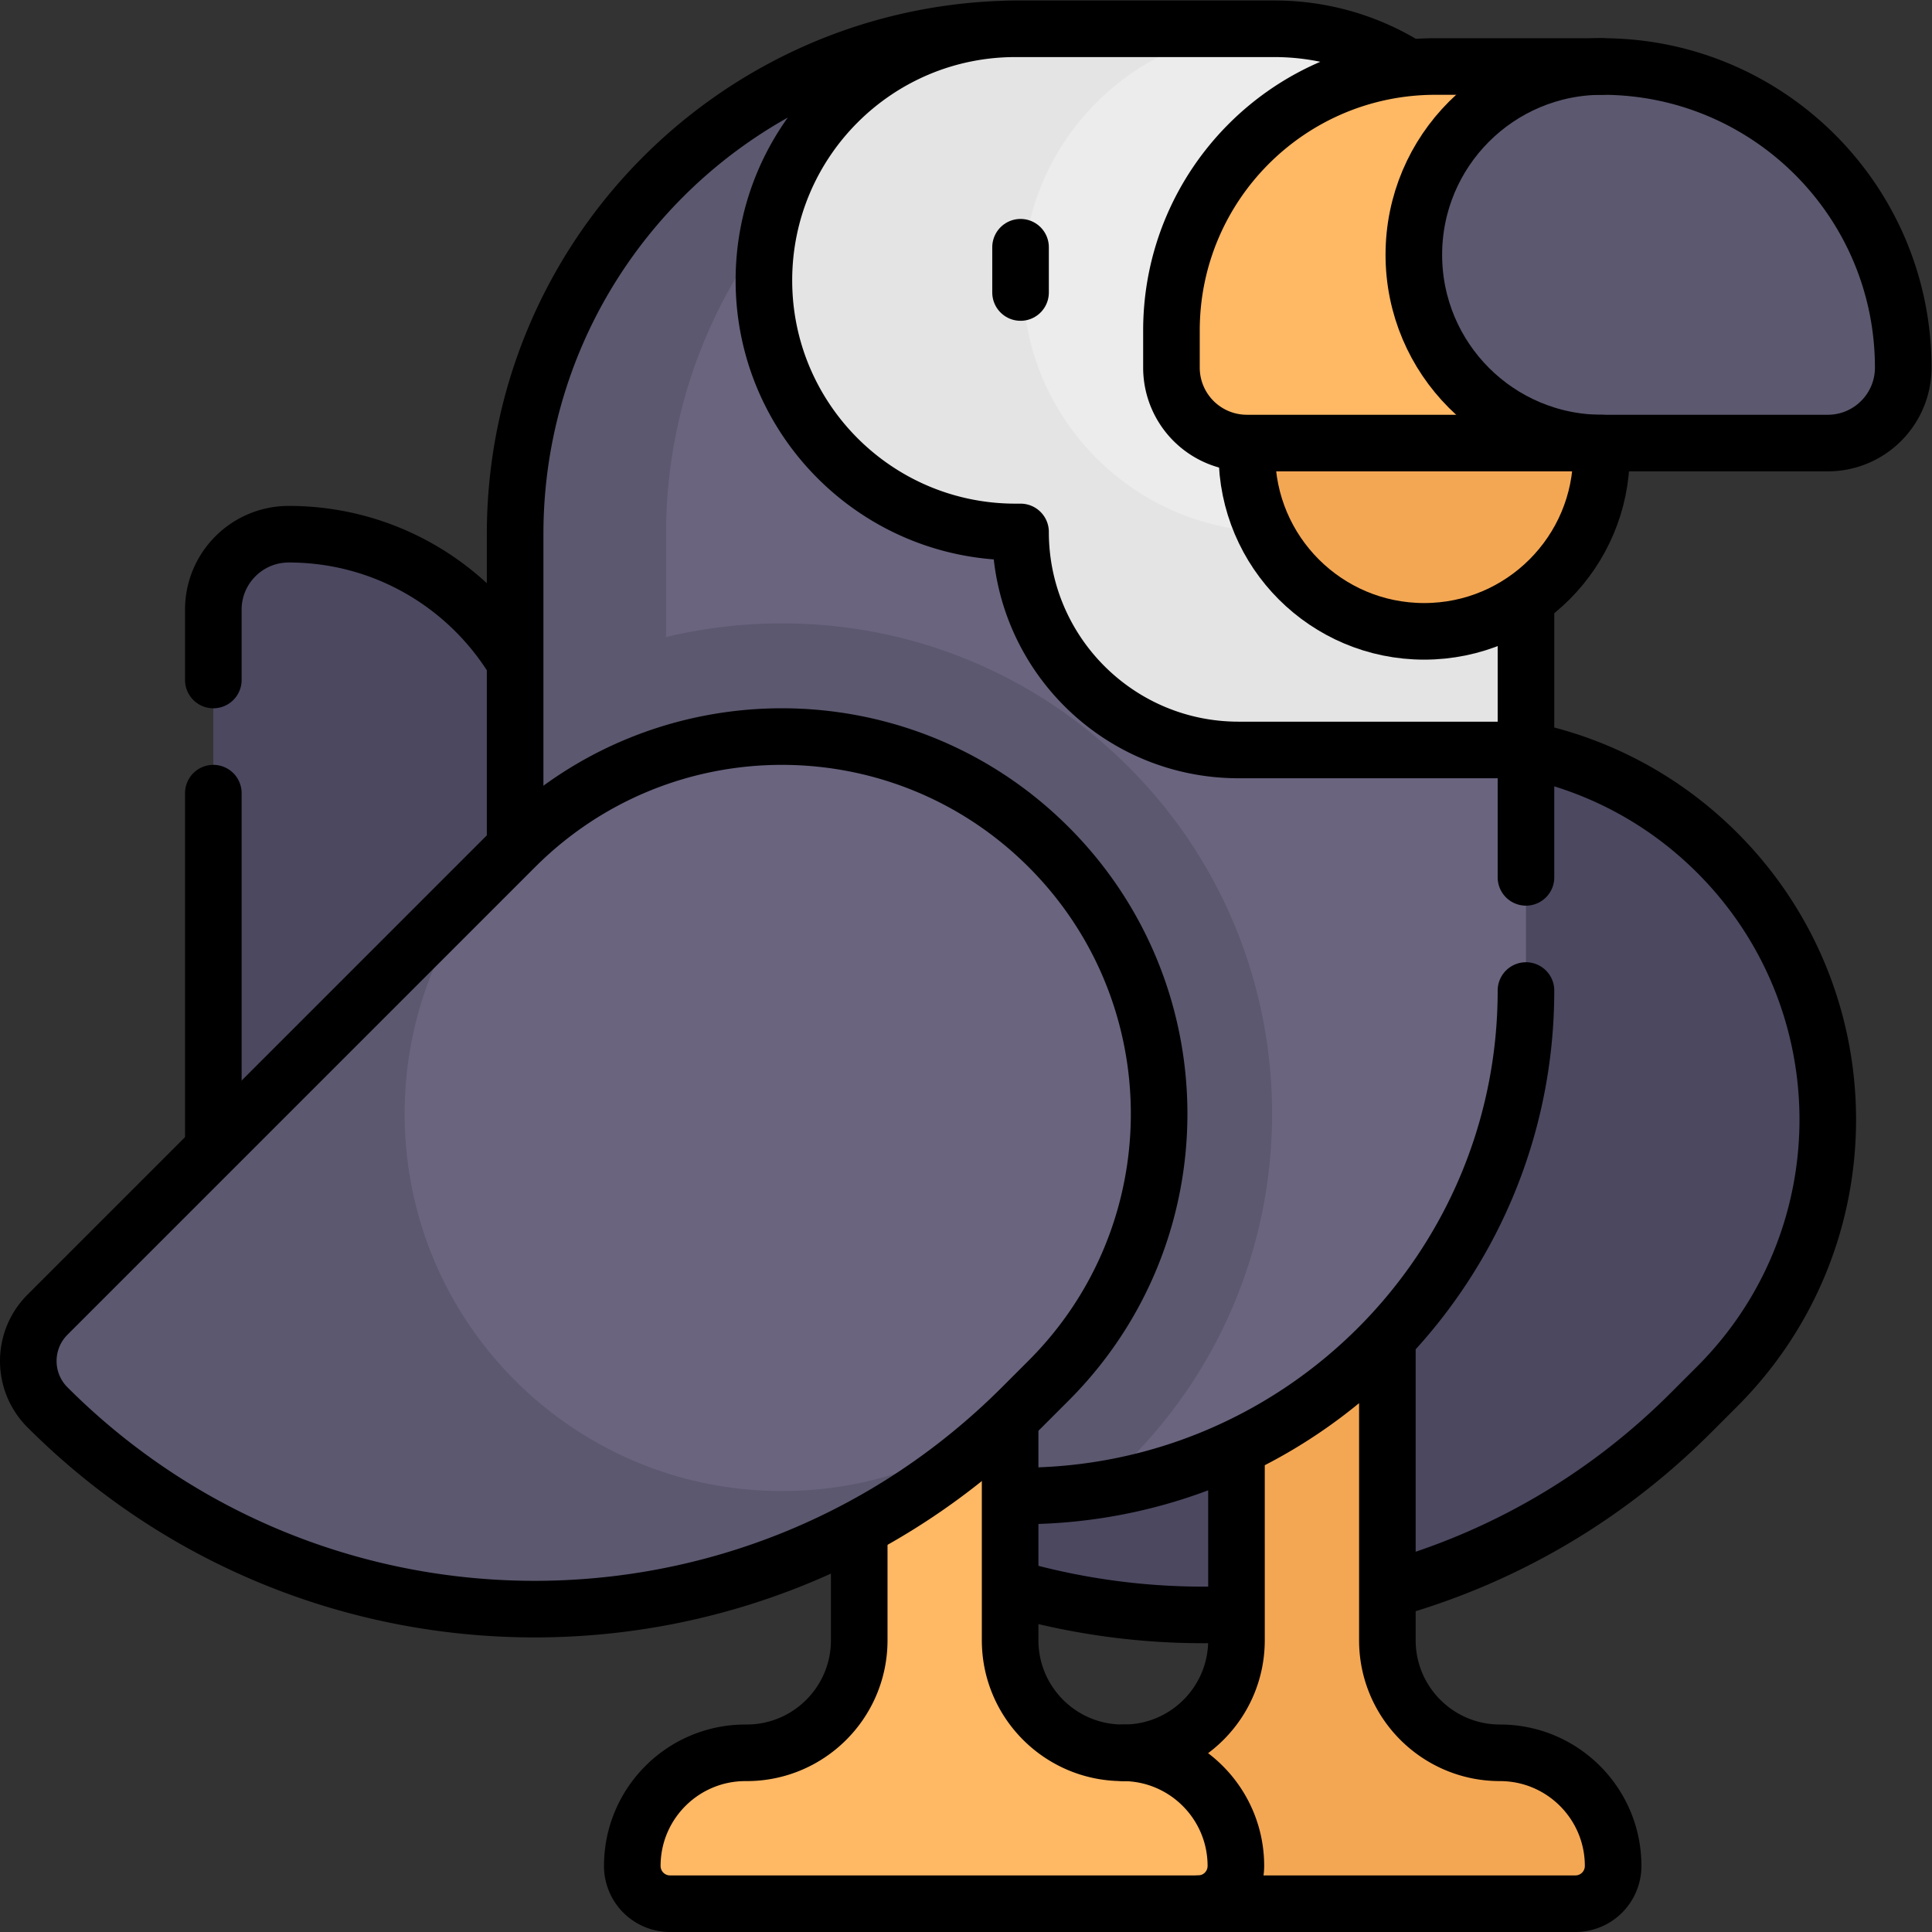
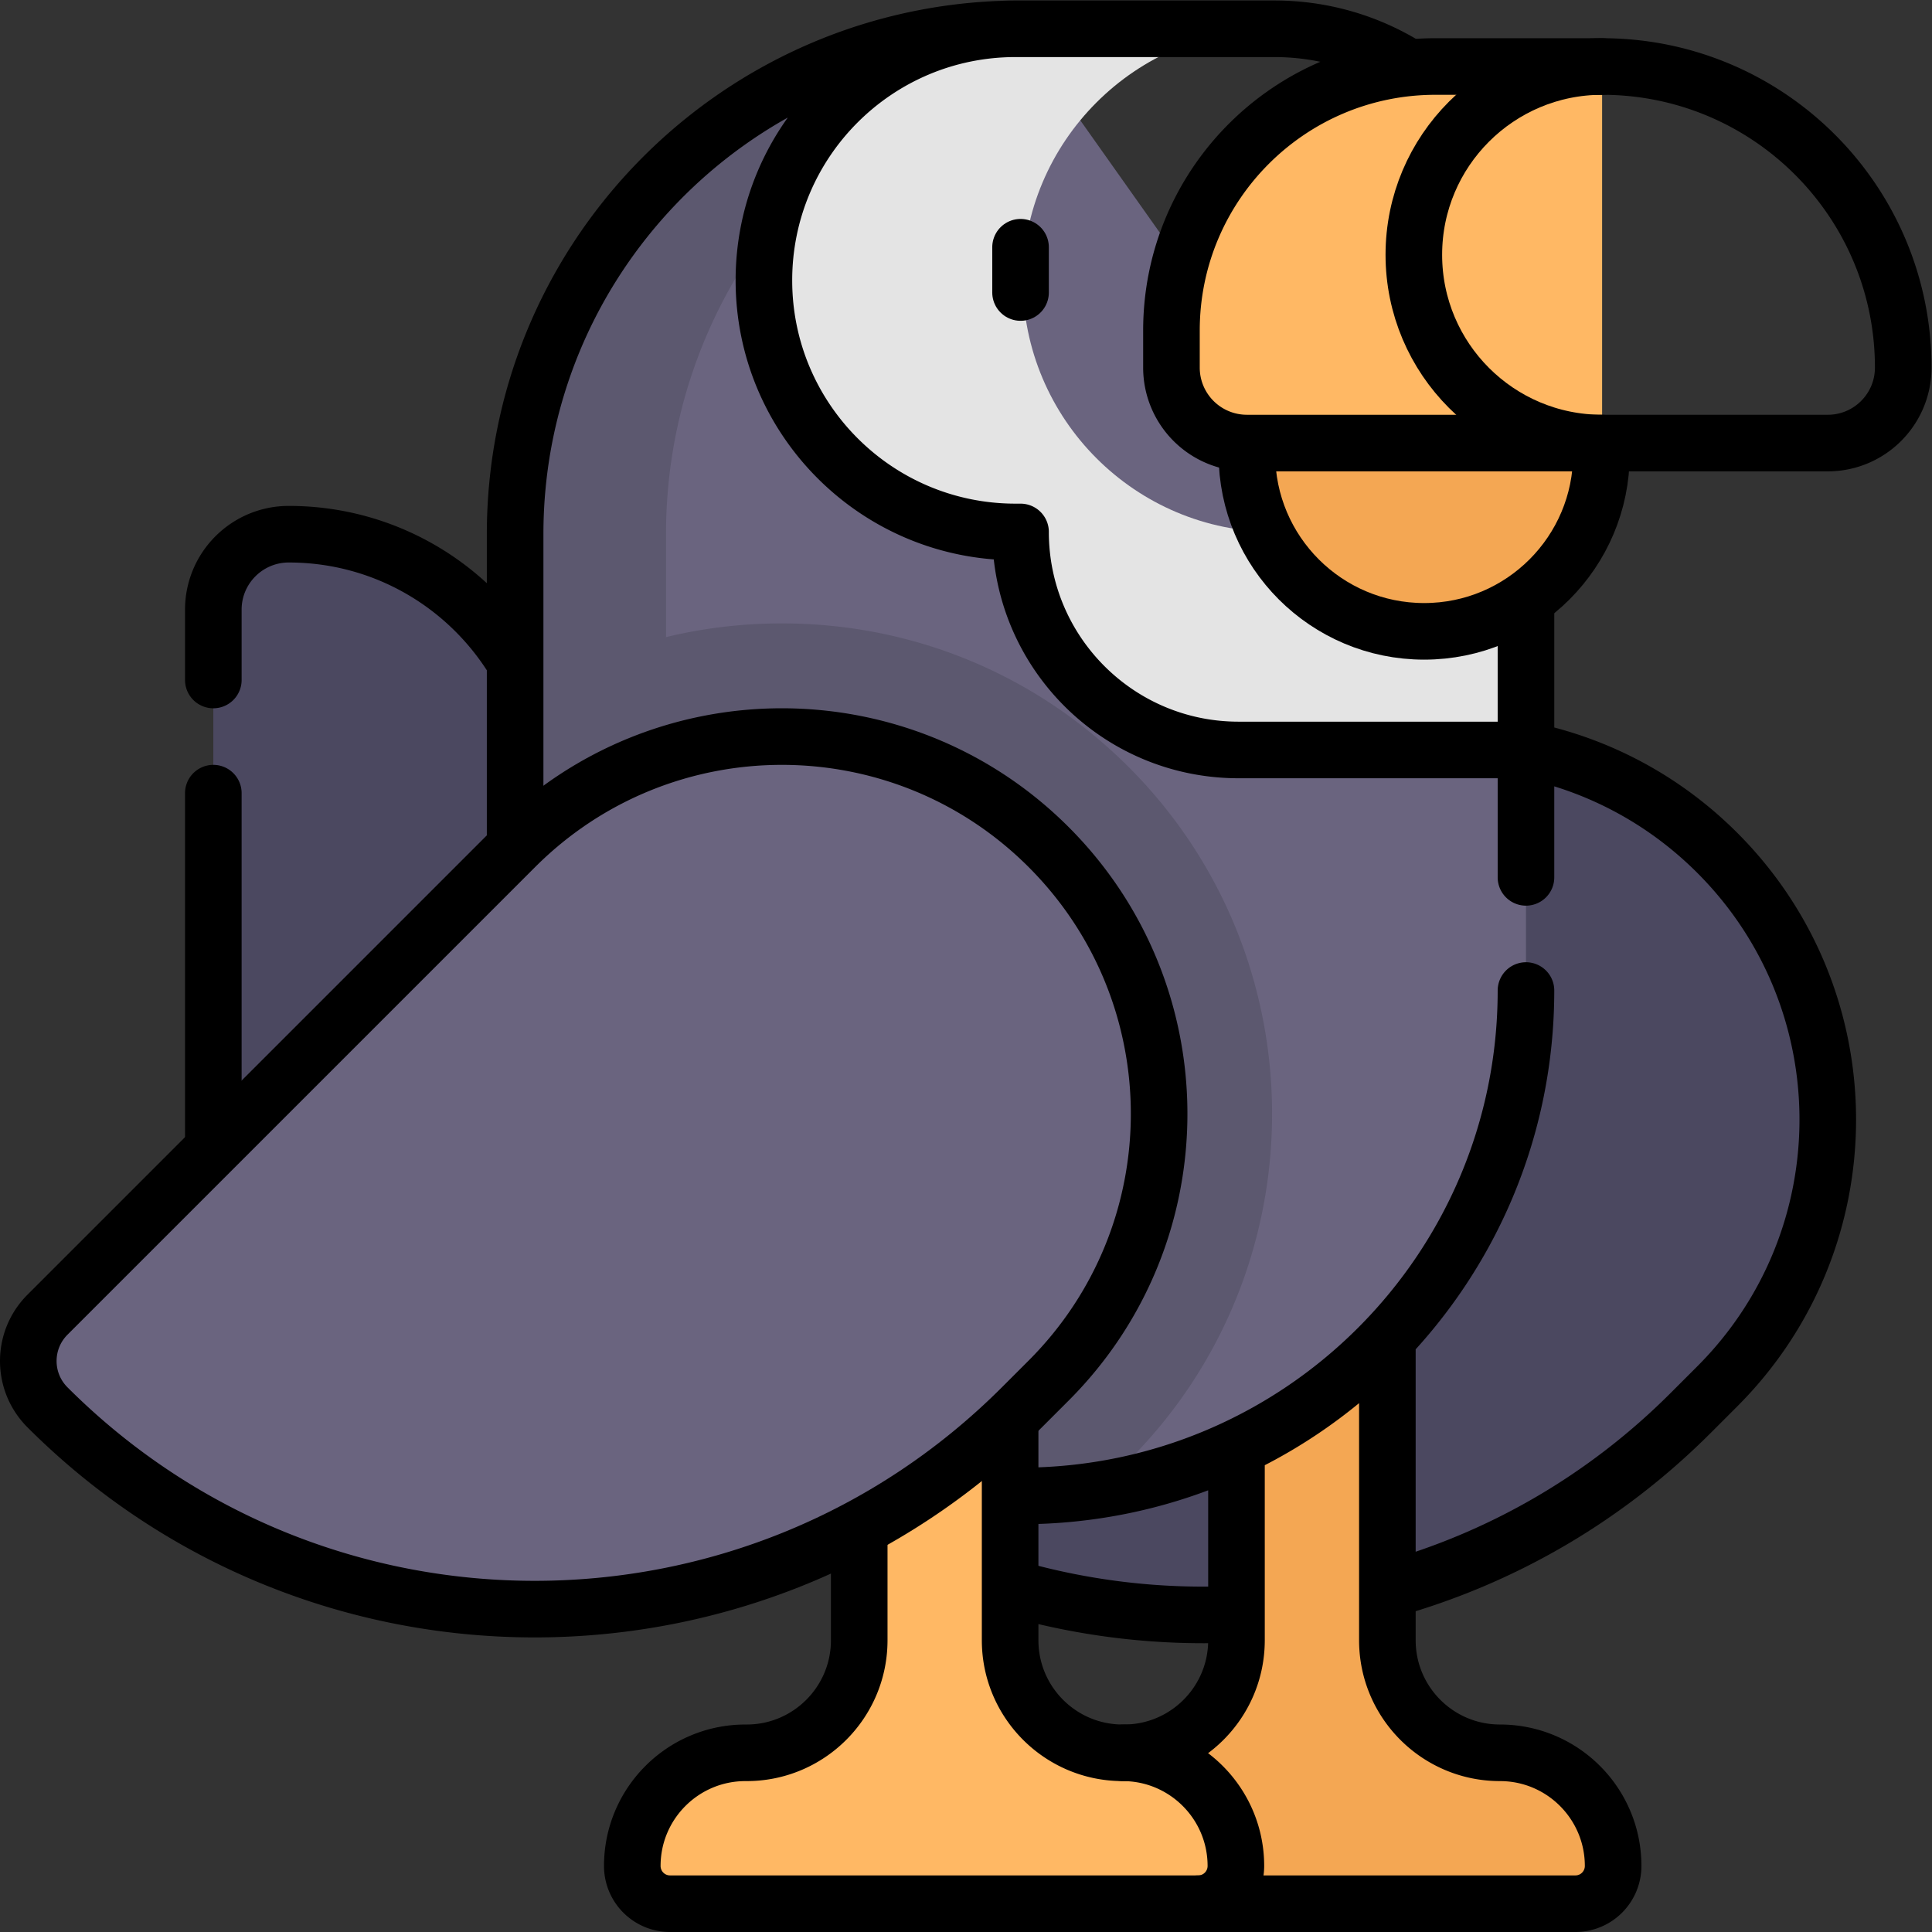
<svg xmlns="http://www.w3.org/2000/svg" xmlns:xlink="http://www.w3.org/1999/xlink" width="682.667" height="682.667">
  <rect width="100%" height="100%" fill="#333333" stroke="none" />
  <style>.B{stroke-linejoin:round}.C{stroke-miterlimit:10}.D{stroke-linecap:round}</style>
  <defs>
    <clipPath id="A">
      <path d="M0 512h512V0H0z" />
    </clipPath>
    <path id="B" d="M397.604 47.5h0c-16.482 0-29.844 13.362-29.844 29.844V248.25h-40V77.344c0-16.482-13.361-29.844-29.844-29.844h-.312c-16.569 0-30-13.431-30-30a10 10 0 0 1 10-10h140a10 10 0 0 1 10 10c0 16.569-13.431 30-30 30" />
  </defs>
  <g clip-path="url(#A)" transform="matrix(1.333 0 0 -1.333 0 682.667)">
    <g fill="#4b4860">
      <path d="M56.547 115.586h90v184.938c0 38.66-31.34 70-70 70h0c-11.046 0-20-8.954-20-20zm391.574 21.959l7.09 7.09c39.052 39.052 39.052 102.369 0 141.421h0c-39.053 39.053-102.369 39.053-141.422 0L189.826 162.093c-6.778-6.779-6.778-17.769 0-24.548h0c71.326-71.326 186.969-71.326 258.295 0" />
    </g>
    <use xlink:href="#B" fill="#f4a753" />
    <path d="M136.547 370.524V115.586h133.977c73.993 0 133.976 59.983 133.976 133.976v63.768L269.194 504.483c-73.38-.714-132.647-60.41-132.647-133.959" fill="#6a647f" />
    <path d="M207.258 346.881c-10.482 0-20.773-1.241-30.711-3.637v27.28c0 60.954 40.707 112.395 96.417 128.633l-3.77 5.326c-73.379-.714-132.647-60.41-132.647-133.959V115.586h133.977a135.02 135.02 0 0 1 20.896 1.625l.672.656 7.09 7.09c50.687 50.688 50.687 133.161-.001 183.848-24.553 24.554-57.199 38.076-91.923 38.076" fill="#5c586f" />
-     <path d="M202.494 437.811h0c0-36.831 29.858-66.689 66.689-66.689h1.341 0c0-31.918 25.875-57.793 57.793-57.793H404.5V437.81c0 36.832-29.858 66.69-66.69 66.69h-68.627c-36.831 0-66.689-29.858-66.689-66.689" fill="#ececec" />
    <path d="M337.811 371.122c-36.831 0-66.689 29.858-66.689 66.689s29.857 66.688 66.688 66.689h0-68.628c-36.831 0-66.689-29.858-66.689-66.689h0c0-36.831 29.858-66.689 66.689-66.689h1.341c0-31.918 25.875-57.793 57.793-57.793H404.5v57.793z" fill="#e4e4e4" />
    <path d="M270.524 446.592v-12" fill="none" stroke="#000" stroke-width="15" class="B C D" />
    <path d="M297.604 47.5h0c-16.482 0-29.844 13.362-29.844 29.844V248.25h-40V77.344c0-16.482-13.361-29.844-29.844-29.844h-.312c-16.569 0-30-13.431-30-30a10 10 0 0 1 10-10h140a10 10 0 0 1 10 10c0 16.569-13.431 30-30 30" fill="#ffb864" />
    <path d="M270.879 139.08l7.09 7.09c39.052 39.052 39.052 102.369 0 141.421h0c-39.053 39.053-102.369 39.053-141.422 0L12.584 163.628c-6.778-6.779-6.778-17.769 0-24.548h0c71.326-71.326 186.969-71.326 258.295 0" fill="#6a647f" />
    <path d="M377.512 344.775h0c-25.951 0-46.988 21.037-46.988 46.988v12.92H424.5v-12.92c0-25.951-21.037-46.988-46.988-46.988" fill="#f4a753" />
    <path d="M424.683 494.5h-44.16c-38.66 0-70-31.34-70-70v-9.82a20 20 0 0 1 19.997-19.997h94.163z" fill="#ffb864" />
    <g fill="#5c586f">
-       <path d="M207.258 116.881c-55.228 0-100 44.772-100 100 0 27.614 11.193 52.614 29.289 70.711L12.584 163.629a17.36 17.36 0 0 1 0-24.548h0c71.326-71.326 186.969-71.326 258.295 0l7.087 7.087c-18.096-18.095-43.095-29.287-70.708-29.287M504.5 414.683h0c0 44.082-35.735 79.817-79.817 79.817-27.563 0-49.908-22.345-49.908-49.908v-.001c0-27.563 22.345-49.908 49.908-49.908H484.5c11.046 0 20 8.954 20 20" />
-     </g>
+       </g>
    <g fill="none" stroke="#000" stroke-width="15" class="B C">
      <g class="D">
        <path d="M56.547 301.881v-93.29m79.791 128.354c-12.293 20.137-34.472 33.578-59.79 33.578h0c-11.046 0-20-8.954-20-20v-18.642M368.356 90.82c29.212 8.173 56.788 23.749 79.765 46.726l7.09 7.089c39.052 39.053 39.052 102.369 0 141.422h0c-14.184 14.184-31.569 23.216-49.83 27.097M268.15 91.229a183.41 183.41 0 0 1 59.454-6.976m-10-76.753h100a10 10 0 0 1 10 10c0 16.569-13.431 30-30 30h0c-16.482 0-29.844 13.362-29.844 29.844v79.531m-39.999-29V77.343c0-16.482-13.362-29.843-29.844-29.843m-32.982 456.886c-71.401-2.93-128.388-61.741-128.388-133.862v-82.273m267.953-8.689V351.5M268.625 115.586h1.899c73.993 0 133.976 59.983 133.976 133.976m-31.552 244.941c-10.203 6.337-22.243 9.997-35.138 9.997h-68.628c-36.831 0-66.688-29.858-66.688-66.689h0c0-36.831 29.857-66.689 66.688-66.689h1.342 0c0-31.918 25.874-57.792 57.792-57.792H403.5" />
        <path d="M227.761 106.5V77.344c0-16.482-13.362-29.844-29.844-29.844h-.312c-16.569 0-30-13.431-30-30a10 10 0 0 1 10-10h140a10 10 0 0 1 10 10c0 16.569-13.432 30-30 30h0c-16.482 0-29.844 13.362-29.844 29.844v58.239" />
      </g>
      <path d="M270.879 139.08l7.09 7.09c39.052 39.052 39.052 102.369 0 141.421h0c-39.053 39.053-102.369 39.053-141.422 0L12.584 163.628c-6.778-6.779-6.778-17.769 0-24.548h0c71.326-71.326 186.969-71.326 258.295 0zM484.5 394.683H330.52a20 20 0 0 0-19.997 19.997v9.82c0 38.66 31.341 70 70 70h44.16c44.082 0 79.817-35.735 79.817-79.817h0c0-11.046-8.954-20-20-20z" />
      <g class="D">
        <path d="M424.5 393.937v-2.174c0-25.951-21.037-46.989-46.988-46.989h0c-25.951 0-46.989 21.038-46.989 46.989v2.236m94.16 100.501c-27.564 0-49.908-22.345-49.908-49.908h0c0-27.564 22.344-49.909 49.908-49.909" />
      </g>
    </g>
  </g>
</svg>